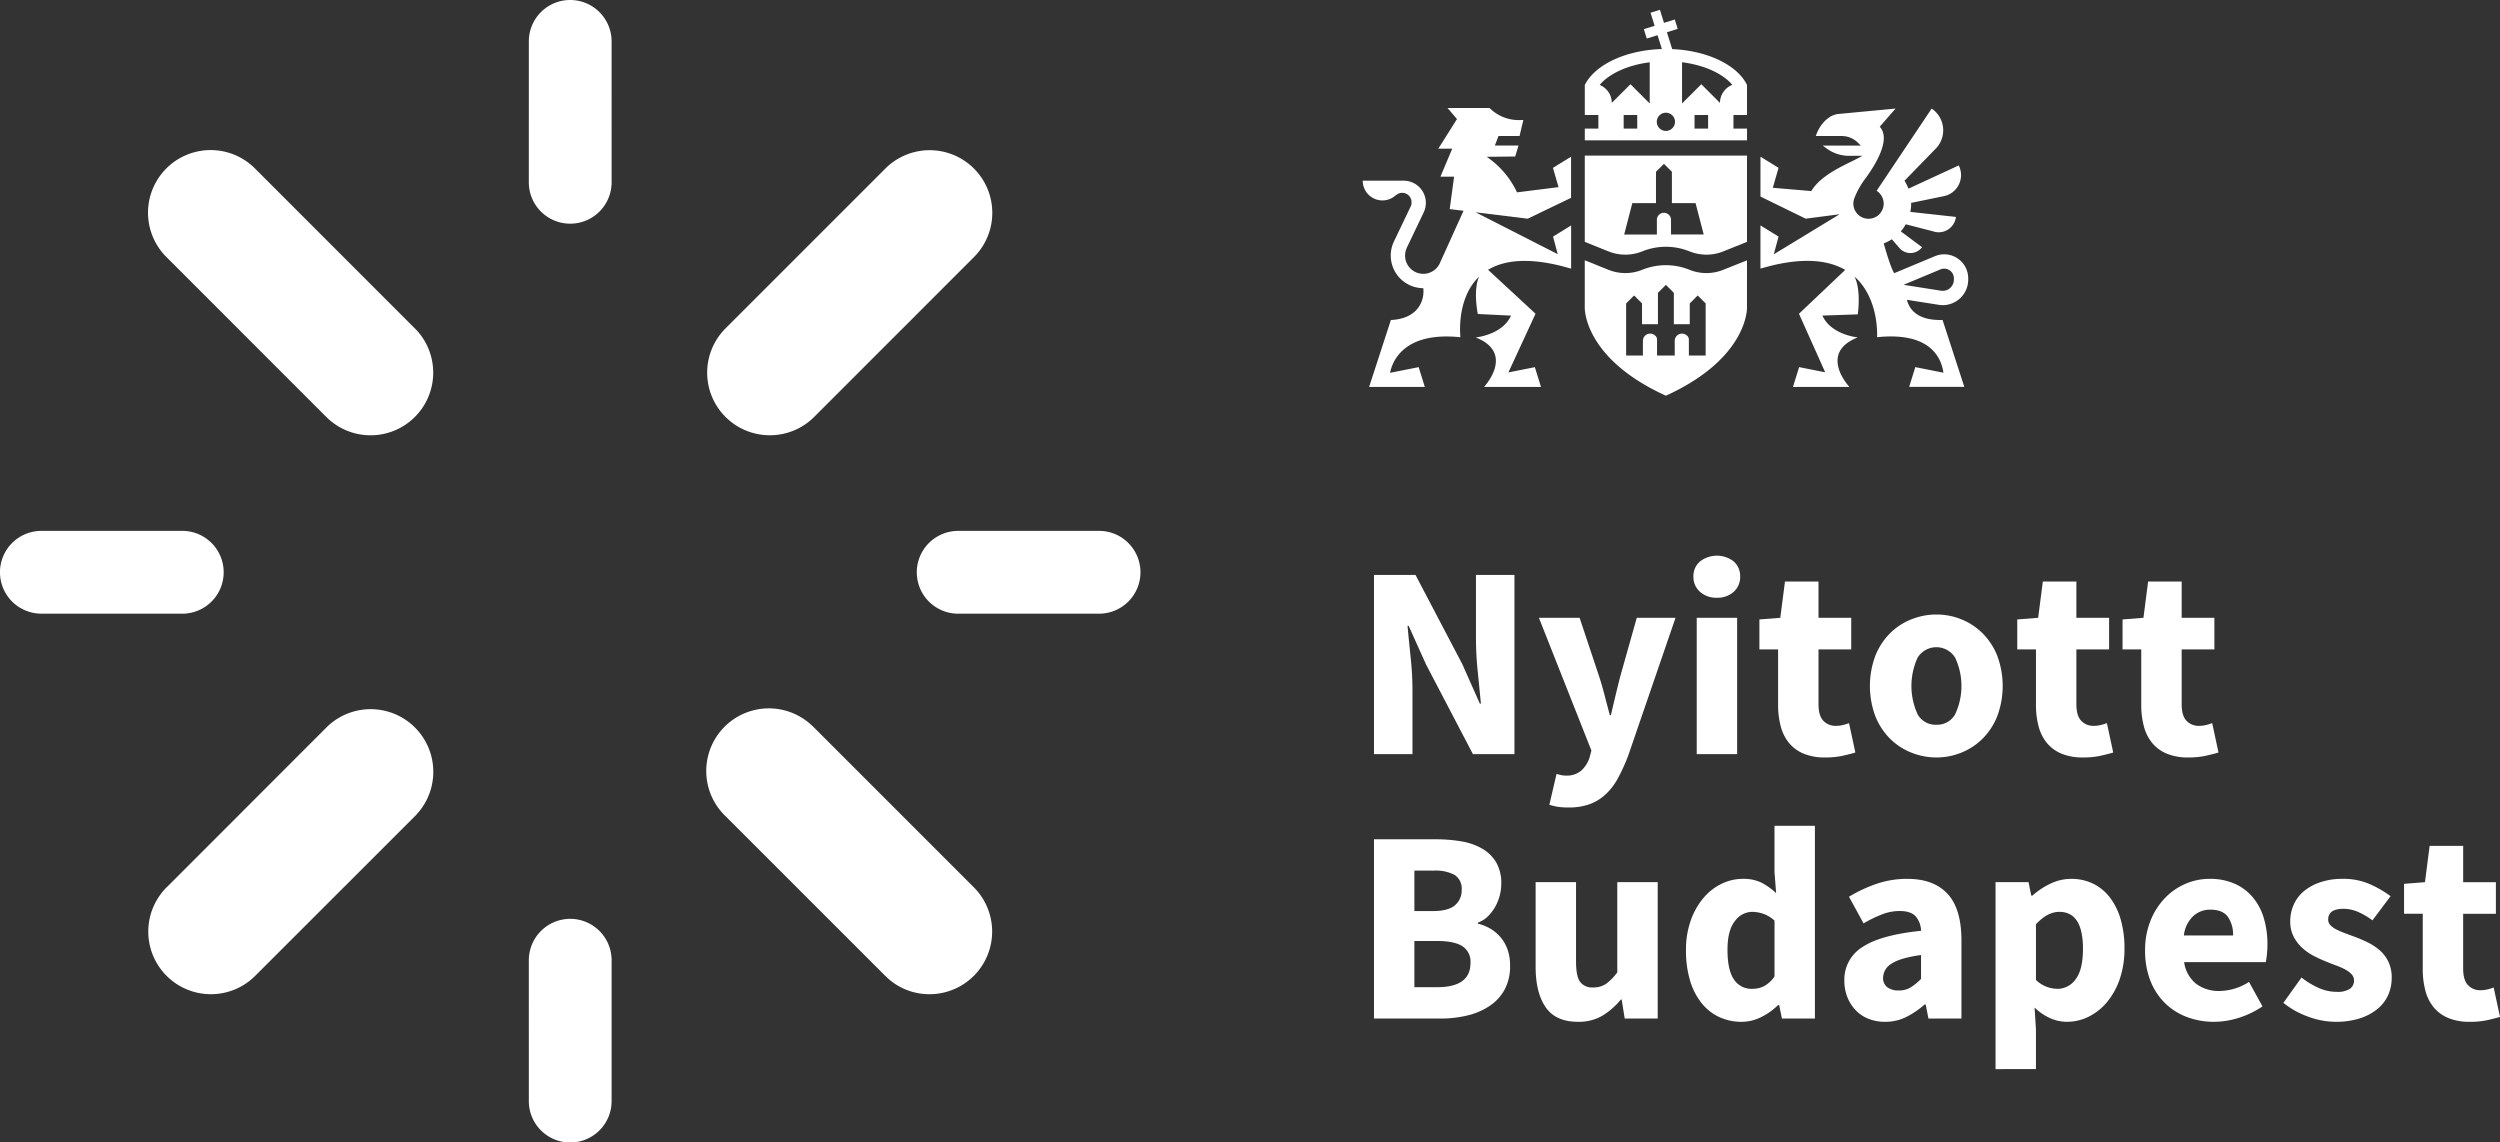
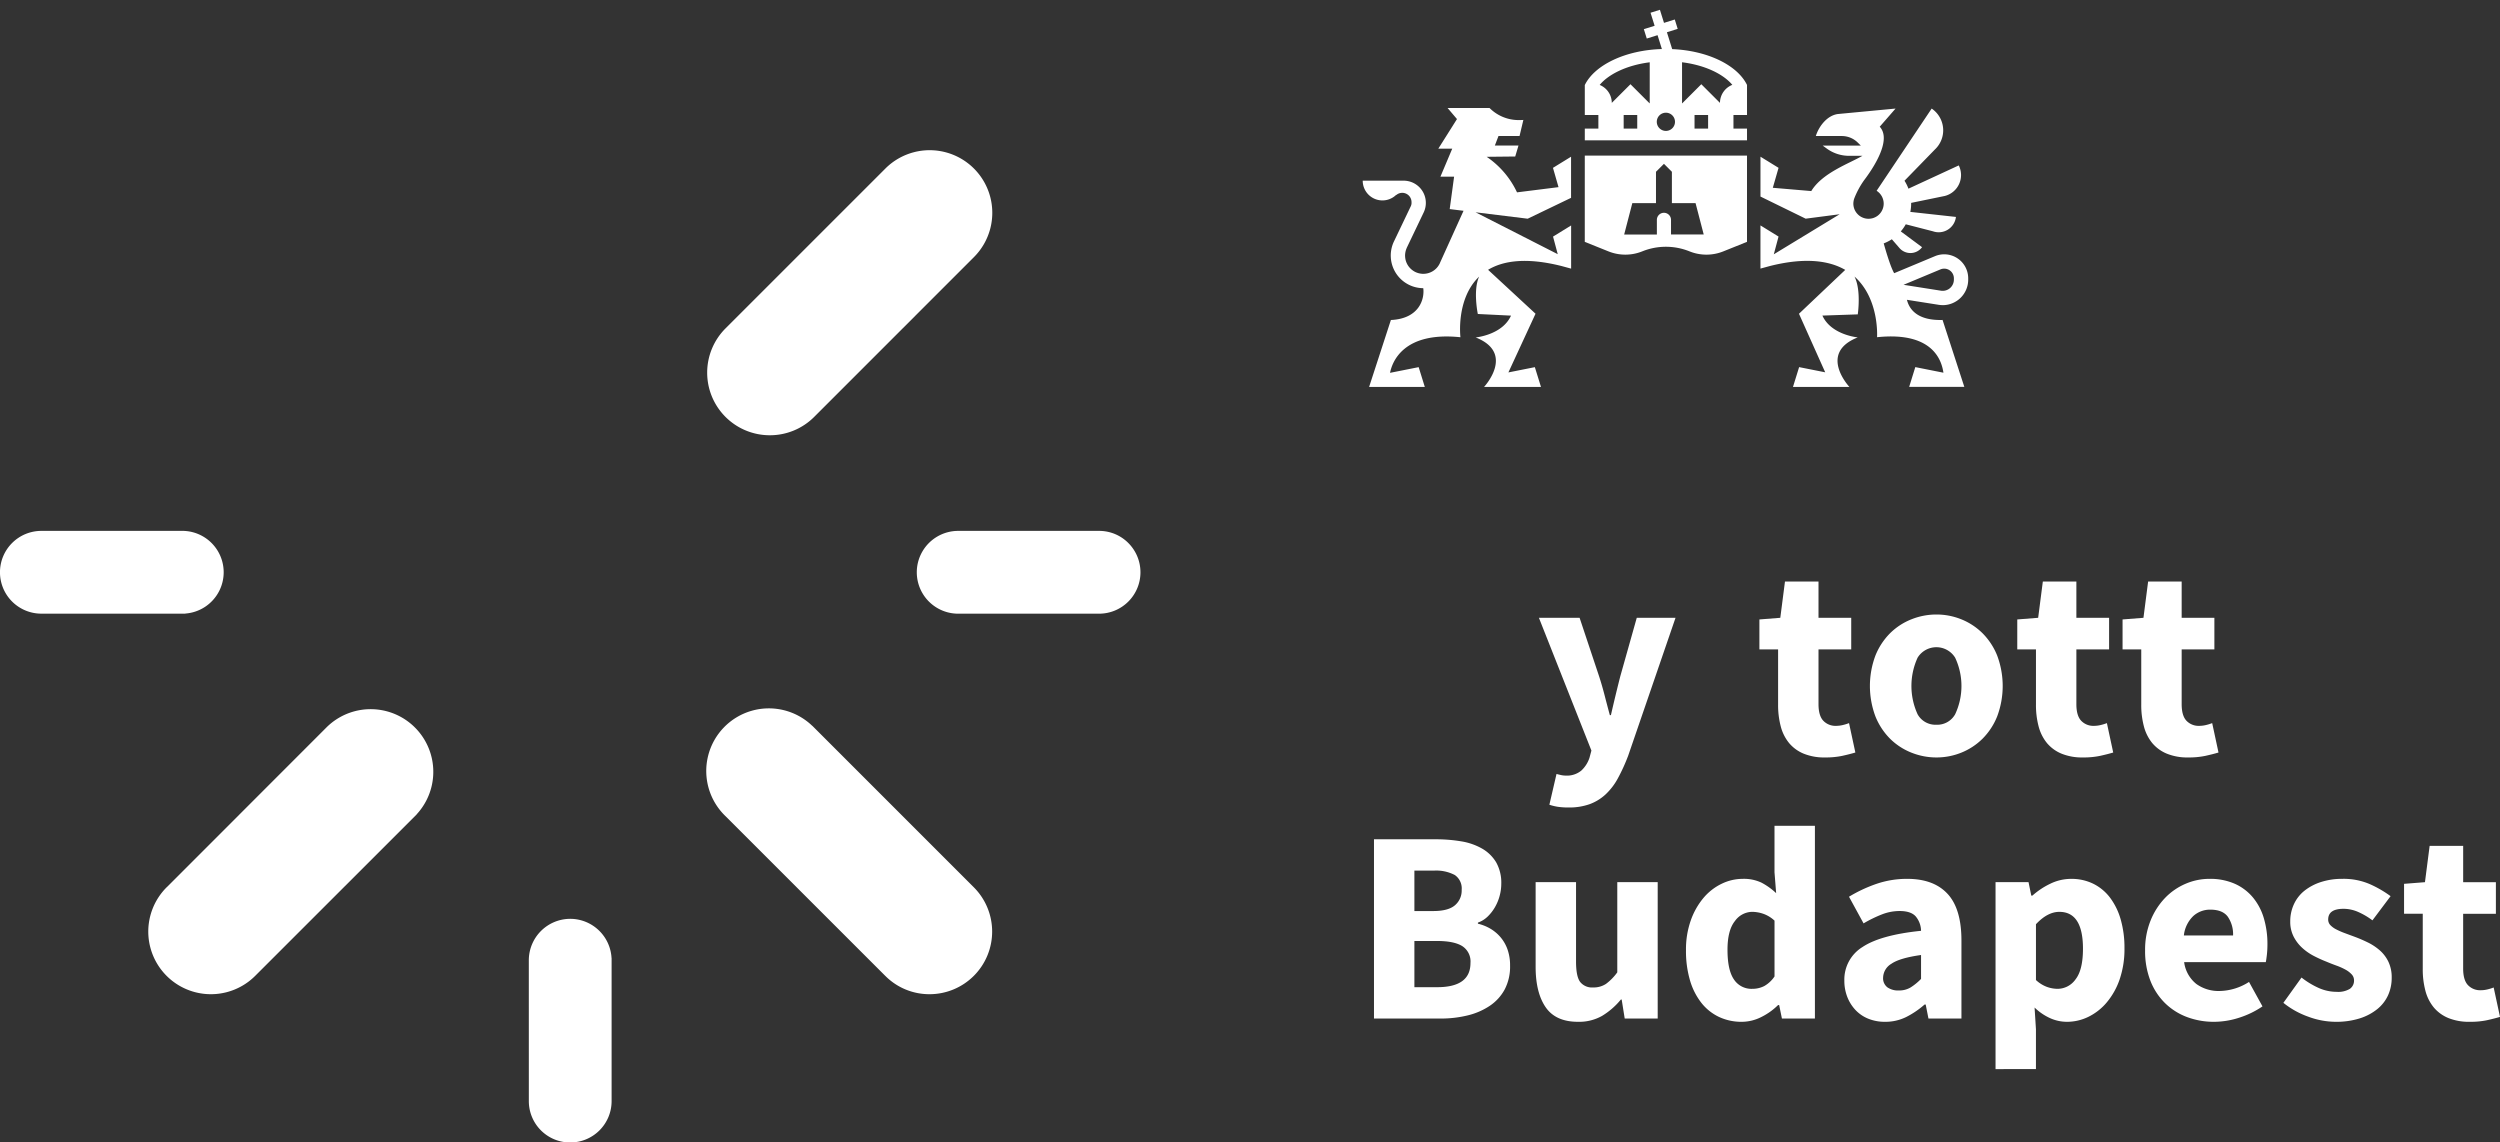
<svg xmlns="http://www.w3.org/2000/svg" width="686.711" height="313.826" viewBox="0 0 686.711 313.826">
  <rect x="0" y="0" width="686.711" height="313.826" fill="#333333" stroke="none" />
  <defs>
    <style>.a{fill:#ffffff;}</style>
  </defs>
  <g transform="translate(-998.31 -1809.726)">
-     <path class="a" d="M1375.722,2016.881v-49.235h11.4l12.837,24.466,4.833,10.874h.3q-.378-3.925-.868-8.759a90.776,90.776,0,0,1-.491-9.212v-17.369h10.572v49.235h-11.4l-12.837-24.542-4.833-10.723h-.3q.376,4.078.868,8.76a87.293,87.293,0,0,1,.49,9.062v17.443Z" />
    <path class="a" d="M1429.185,2031.53a19.588,19.588,0,0,1-2.946-.188,14.55,14.55,0,0,1-2.341-.567l1.963-8.458q.53.151,1.209.3a5.965,5.965,0,0,0,1.284.151,6.226,6.226,0,0,0,4.3-1.359,8.323,8.323,0,0,0,2.266-3.55l.528-1.963-14.423-36.472H1432.2l5.361,16.084q.831,2.568,1.51,5.21t1.436,5.437h.3q.6-2.643,1.247-5.324t1.321-5.323l4.531-16.084h10.647l-12.989,37.832a50.367,50.367,0,0,1-2.831,6.229,17.335,17.335,0,0,1-3.4,4.455,13.074,13.074,0,0,1-4.38,2.681A16.652,16.652,0,0,1,1429.185,2031.53Z" />
-     <path class="a" d="M1469.886,1973.914a6.64,6.64,0,0,1-4.607-1.624,5.366,5.366,0,0,1-1.812-4.19,5.257,5.257,0,0,1,1.812-4.154,7.536,7.536,0,0,1,9.25,0,5.308,5.308,0,0,1,1.775,4.154,5.419,5.419,0,0,1-1.775,4.19A6.608,6.608,0,0,1,1469.886,1973.914Zm-5.513,42.967v-37.454h11.1v37.454Z" />
    <path class="a" d="M1499.637,2017.787a14.921,14.921,0,0,1-5.928-1.058,10.352,10.352,0,0,1-4-2.944,11.971,11.971,0,0,1-2.266-4.569,22.87,22.87,0,0,1-.717-5.928V1988.11h-5.135v-8.231l5.739-.452,1.284-9.968h9.212v9.968h8.987v8.683h-8.987v15.028q0,3.171,1.322,4.568a4.6,4.6,0,0,0,3.511,1.4,7.928,7.928,0,0,0,1.851-.227,12.145,12.145,0,0,0,1.7-.528l1.737,8.08q-1.51.452-3.548.906A22.137,22.137,0,0,1,1499.637,2017.787Z" />
    <path class="a" d="M1530.22,2017.787a18.449,18.449,0,0,1-6.872-1.321,17.44,17.44,0,0,1-5.853-3.814,18.307,18.307,0,0,1-4.04-6.154,23.809,23.809,0,0,1,0-16.688,18.311,18.311,0,0,1,4.04-6.155,17.437,17.437,0,0,1,5.853-3.813,18.449,18.449,0,0,1,6.872-1.321,18.171,18.171,0,0,1,6.834,1.321,17.546,17.546,0,0,1,5.814,3.813,18.325,18.325,0,0,1,4.04,6.155,23.809,23.809,0,0,1,0,16.688,18.321,18.321,0,0,1-4.04,6.154,17.548,17.548,0,0,1-5.814,3.814A18.171,18.171,0,0,1,1530.22,2017.787Zm0-8.986a5.631,5.631,0,0,0,5.134-2.869,18.283,18.283,0,0,0,0-15.556,6.062,6.062,0,0,0-10.307,0,18.654,18.654,0,0,0,0,15.556A5.609,5.609,0,0,0,1530.22,2008.8Z" />
    <path class="a" d="M1570.468,2017.787a14.918,14.918,0,0,1-5.928-1.058,10.355,10.355,0,0,1-4-2.944,11.971,11.971,0,0,1-2.265-4.569,22.871,22.871,0,0,1-.717-5.928V1988.11h-5.135v-8.231l5.739-.452,1.283-9.968h9.213v9.968h8.987v8.683h-8.987v15.028q0,3.171,1.322,4.568a4.6,4.6,0,0,0,3.511,1.4,7.918,7.918,0,0,0,1.85-.227,12.155,12.155,0,0,0,1.7-.528l1.736,8.08q-1.509.452-3.548.906A22.133,22.133,0,0,1,1570.468,2017.787Z" />
    <path class="a" d="M1599.389,2017.787a14.917,14.917,0,0,1-5.928-1.058,10.355,10.355,0,0,1-4-2.944,11.971,11.971,0,0,1-2.265-4.569,22.87,22.87,0,0,1-.717-5.928V1988.11h-5.135v-8.231l5.739-.452,1.283-9.968h9.213v9.968h8.987v8.683h-8.987v15.028q0,3.171,1.321,4.568a4.6,4.6,0,0,0,3.512,1.4,7.919,7.919,0,0,0,1.85-.227,12.16,12.16,0,0,0,1.7-.528l1.736,8.08q-1.509.452-3.548.906A22.134,22.134,0,0,1,1599.389,2017.787Z" />
    <path class="a" d="M1375.722,2089.5v-49.234h16.839a42.035,42.035,0,0,1,7.136.566,17,17,0,0,1,5.739,2,10.686,10.686,0,0,1,3.851,3.775,11.345,11.345,0,0,1,1.4,5.89,12.571,12.571,0,0,1-.454,3.323,12.909,12.909,0,0,1-1.284,3.1,11.677,11.677,0,0,1-2,2.567,7.283,7.283,0,0,1-2.68,1.662v.3a12.422,12.422,0,0,1,3.473,1.4,10.978,10.978,0,0,1,2.794,2.379,10.684,10.684,0,0,1,1.888,3.36,13.239,13.239,0,0,1,.68,4.418,13.447,13.447,0,0,1-1.473,6.493,12.668,12.668,0,0,1-4.077,4.493,18.779,18.779,0,0,1-6.079,2.644,30.763,30.763,0,0,1-7.476.868Zm11.1-29.525h5.21q4.078,0,5.928-1.586a5.292,5.292,0,0,0,1.851-4.229,4.47,4.47,0,0,0-1.888-4.078,11.018,11.018,0,0,0-5.816-1.208h-5.285Zm0,20.917h6.268q9.135,0,9.137-6.646a5.025,5.025,0,0,0-2.266-4.643q-2.265-1.4-6.871-1.4h-6.268Z" />
    <path class="a" d="M1431.752,2090.4q-6.117,0-8.873-4t-2.756-11.1v-23.258h11.1v21.823q0,4.077,1.132,5.588a4.143,4.143,0,0,0,3.549,1.51,6.131,6.131,0,0,0,3.549-.982,14.279,14.279,0,0,0,3.1-3.171v-24.768h11.1V2089.5h-9.061l-.83-5.21h-.227a20.3,20.3,0,0,1-5.173,4.492A12.8,12.8,0,0,1,1431.752,2090.4Z" />
    <path class="a" d="M1476.758,2090.4a14.384,14.384,0,0,1-6.306-1.359,13.58,13.58,0,0,1-4.833-3.889,18.347,18.347,0,0,1-3.1-6.154,28.461,28.461,0,0,1-1.095-8.231,23.905,23.905,0,0,1,1.322-8.231,19.875,19.875,0,0,1,3.474-6.154,15.044,15.044,0,0,1,4.983-3.89,13.235,13.235,0,0,1,5.777-1.358,11.29,11.29,0,0,1,5.21,1.056,18.489,18.489,0,0,1,4,2.87l-.453-5.739v-12.761h11.1V2089.5h-9.062l-.755-3.7h-.3a17.6,17.6,0,0,1-4.606,3.285A11.894,11.894,0,0,1,1476.758,2090.4Zm2.869-9.061a7.1,7.1,0,0,0,3.285-.755,8.325,8.325,0,0,0,2.831-2.644v-15.329a8.862,8.862,0,0,0-3.1-1.887,9.767,9.767,0,0,0-3.095-.529,5.932,5.932,0,0,0-4.683,2.53q-2.037,2.531-2.038,7.891,0,5.589,1.774,8.155A5.747,5.747,0,0,0,1479.627,2081.342Z" />
    <path class="a" d="M1516.1,2090.4a11.94,11.94,0,0,1-4.644-.868,9.919,9.919,0,0,1-3.512-2.417,11.144,11.144,0,0,1-2.227-3.587,12.174,12.174,0,0,1-.793-4.455,10.489,10.489,0,0,1,4.983-9.213q4.984-3.321,16.085-4.455a6.327,6.327,0,0,0-1.472-3.964q-1.323-1.473-4.418-1.472a13.355,13.355,0,0,0-4.8.906,34.828,34.828,0,0,0-5.1,2.491l-4-7.324a39.234,39.234,0,0,1,7.59-3.55,25.8,25.8,0,0,1,8.419-1.358q7.25,0,11.063,4.115t3.814,12.8V2089.5h-9.062l-.756-3.851h-.3a23.984,23.984,0,0,1-5.06,3.436A12.833,12.833,0,0,1,1516.1,2090.4Zm3.775-8.608a6.1,6.1,0,0,0,3.247-.831,15.843,15.843,0,0,0,2.87-2.341v-6.569q-5.891.831-8.155,2.416a4.562,4.562,0,0,0-2.266,3.775,3.12,3.12,0,0,0,1.17,2.682A5.138,5.138,0,0,0,1519.875,2081.795Z" />
    <path class="a" d="M1546.455,2103.392v-51.349h9.062l.755,3.7h.3a20.93,20.93,0,0,1,4.947-3.284,13.045,13.045,0,0,1,5.7-1.321,13.5,13.5,0,0,1,6.116,1.358,13.031,13.031,0,0,1,4.606,3.852,18.286,18.286,0,0,1,2.908,6,28.013,28.013,0,0,1,1.019,7.816,25.671,25.671,0,0,1-1.321,8.57,19.819,19.819,0,0,1-3.549,6.343,15.434,15.434,0,0,1-5.06,3.965,13.376,13.376,0,0,1-5.852,1.359,11.3,11.3,0,0,1-4.682-1.019,14.943,14.943,0,0,1-4.228-2.907l.377,5.965v10.95Zm17.066-22.05a6.065,6.065,0,0,0,4.909-2.606q2.038-2.6,2.039-8.42,0-10.117-6.494-10.118-3.247,0-6.419,3.4v15.329a9.029,9.029,0,0,0,3.02,1.888A8.869,8.869,0,0,0,1563.521,2081.342Z" />
    <path class="a" d="M1606.488,2090.4a20.868,20.868,0,0,1-7.476-1.321,17.2,17.2,0,0,1-6.041-3.852,17.59,17.59,0,0,1-4-6.154,22.424,22.424,0,0,1-1.435-8.306,21.313,21.313,0,0,1,1.51-8.194,19.4,19.4,0,0,1,3.965-6.191,17.224,17.224,0,0,1,5.626-3.89,16.527,16.527,0,0,1,6.569-1.358,16.727,16.727,0,0,1,6.985,1.358,13.8,13.8,0,0,1,4.984,3.776,16.022,16.022,0,0,1,2.983,5.7,24.831,24.831,0,0,1,.982,7.135,25.9,25.9,0,0,1-.152,2.87q-.151,1.359-.3,2.039h-22.428a9.177,9.177,0,0,0,3.36,6,10.44,10.44,0,0,0,6.381,1.924,15.419,15.419,0,0,0,8.08-2.491l3.7,6.721a24.606,24.606,0,0,1-6.381,3.1A22.452,22.452,0,0,1,1606.488,2090.4Zm-8.306-23.711H1611.7a8.5,8.5,0,0,0-1.434-5.134q-1.436-1.964-4.833-1.964a6.866,6.866,0,0,0-4.644,1.737A8.716,8.716,0,0,0,1598.182,2066.692Z" />
    <path class="a" d="M1639.864,2090.4a21.877,21.877,0,0,1-7.589-1.434,23.356,23.356,0,0,1-6.758-3.777l4.984-6.947a22.409,22.409,0,0,0,4.908,2.945,12.168,12.168,0,0,0,4.757.982,6.211,6.211,0,0,0,3.625-.83,2.733,2.733,0,0,0,1.133-2.341,2.372,2.372,0,0,0-.643-1.624,6.557,6.557,0,0,0-1.736-1.321,17.26,17.26,0,0,0-2.454-1.095q-1.359-.49-2.794-1.095a35.162,35.162,0,0,1-3.474-1.586,14.644,14.644,0,0,1-3.172-2.227,10.9,10.9,0,0,1-2.34-3.1,8.926,8.926,0,0,1-.907-4.115,11.129,11.129,0,0,1,1.02-4.757,10.178,10.178,0,0,1,2.907-3.7,14.331,14.331,0,0,1,4.531-2.379,18.829,18.829,0,0,1,5.89-.868,18.143,18.143,0,0,1,7.552,1.471,30.373,30.373,0,0,1,5.663,3.286l-4.984,6.645a19.668,19.668,0,0,0-4-2.341,10.023,10.023,0,0,0-3.926-.831q-4.23,0-4.229,2.946a2.17,2.17,0,0,0,.605,1.547,5.949,5.949,0,0,0,1.623,1.171,20.567,20.567,0,0,0,2.341,1.019q1.32.492,2.756,1.019,1.812.679,3.587,1.548a14.929,14.929,0,0,1,3.247,2.153,9.841,9.841,0,0,1,2.378,3.133,9.948,9.948,0,0,1,.907,4.418,11.513,11.513,0,0,1-.982,4.757,10.467,10.467,0,0,1-2.945,3.814,14.7,14.7,0,0,1-4.832,2.567A21.3,21.3,0,0,1,1639.864,2090.4Z" />
    <path class="a" d="M1676.714,2090.4a14.939,14.939,0,0,1-5.928-1.057,10.351,10.351,0,0,1-4-2.945,11.944,11.944,0,0,1-2.265-4.569,22.823,22.823,0,0,1-.718-5.928v-15.177h-5.135V2052.5l5.739-.452,1.284-9.968h9.212v9.968h8.987v8.684H1674.9v15.027q0,3.171,1.322,4.568a4.6,4.6,0,0,0,3.511,1.4,7.868,7.868,0,0,0,1.851-.227,12.135,12.135,0,0,0,1.7-.528l1.738,8.08q-1.512.453-3.549.906A22.137,22.137,0,0,1,1676.714,2090.4Z" />
    <path class="a" d="M1446.683,1865.526h6.5v-8.615l2.187-2.183,2.183,2.183v8.615h6.5l2.24,8.613h-8.982v-4.064a1.942,1.942,0,0,0-3.883,0v4.064h-8.983Zm-13.06,10.634,6.491,2.611a12.411,12.411,0,0,0,9.282.007l.02-.007a17.3,17.3,0,0,1,12.975,0,12.4,12.4,0,0,0,9.3,0l6.494-2.611v-23.694h-44.558Z" />
-     <path class="a" d="M1466.826,1907.39h-4.61V1903a1.391,1.391,0,0,0-.565-1.125,1.99,1.99,0,0,0-3.319,1.454v4.063h-4.856V1903a1.4,1.4,0,0,0-.562-1.125,1.993,1.993,0,0,0-3.324,1.454v4.063h-4.609v-14.322l2.183-2.186,2.186,2.186v5.706h4.367v-8.614l2.187-2.183,2.183,2.183v8.614h4.373v-5.706l2.18-2.186,2.186,2.186Zm11.354-26.169-6.493,2.61a12.4,12.4,0,0,1-9.3,0,17.312,17.312,0,0,0-12.975,0l-.02.008a12.416,12.416,0,0,1-9.282-.008l-6.491-2.61v13.045s-.386,13.842,22.279,24.153c22.664-10.311,22.278-24.153,22.278-24.153Z" />
    <path class="a" d="M1470.759,1837.985l-5.128-5.126-5.239,5.241h-.05v-11.272c6.568.817,11.475,3.386,13.809,6.206a5.335,5.335,0,0,0-3.392,4.951m-3.26,7.059h-3.727v-3.723h3.727Zm-11.595.642a2.5,2.5,0,1,1,2.5-2.5,2.5,2.5,0,0,1-2.5,2.5m-4.441-7.586h-.05l-5.239-5.241-5.13,5.128a5.339,5.339,0,0,0-3.325-4.929c2.317-2.816,7.2-5.39,13.744-6.22Zm-3.429,6.944h-3.728v-3.723h3.728Zm9.6-21.826-1.449-4.635,2.961-.925-.8-2.577-2.961.925-1.121-3.587-2.576.805,1.121,3.587-2.961.925.805,2.577,2.961-.925,1.19,3.81c-10.051.291-18.484,4.39-21.173,9.887v8.236h3.729v3.723h-3.729v3.225h44.558v-3.225h-3.724v-3.723h3.724v-8.264c-2.639-5.4-10.747-9.421-20.55-9.839" />
    <path class="a" d="M1521.181,1887.957l10.146-4.234a2.66,2.66,0,0,1,3.685,2.455v.36a3.076,3.076,0,0,1-3.554,3.039Zm10.759,5.591a7.011,7.011,0,0,0,7.006-7.01v-.36a6.594,6.594,0,0,0-9.134-6.086l-11.2,4.675c-1.016-1.7-2.375-6.391-2.874-8.185a11.726,11.726,0,0,0,2.233-1.136l2.093,2.413a3.983,3.983,0,0,0,6.208-.237l-5.843-4.335a11.718,11.718,0,0,0,1.368-1.951l7.464,1.925a4.776,4.776,0,0,0,6.317-3.948l-12.53-1.381a11.743,11.743,0,0,0,.226-2.282c0-.065-.005-.129-.007-.194l9.238-1.9a5.919,5.919,0,0,0,3.844-8.393l-13.818,6.39a11.691,11.691,0,0,0-1.085-2.183l8.368-8.6a7.218,7.218,0,0,0-.905-11.221l-15.12,22.582h0a4.039,4.039,0,0,1,.39.283c.045.036.086.076.129.114.077.067.152.135.223.208.051.051.1.1.147.159s.111.129.164.2.1.13.146.2.08.121.119.183c.048.079.1.157.138.239.027.051.051.1.076.156.045.1.092.192.13.292.008.02.013.042.02.062a4.126,4.126,0,0,1,.213.832c0,.027.008.053.012.079h0a4.228,4.228,0,0,1,.036.519c0,.126-.008.249-.019.372a4.159,4.159,0,0,1-.088.552h0c-.014.063-.031.126-.049.189a4.109,4.109,0,0,1-.413.981l-.034.056a4.138,4.138,0,0,1-.713.883l-.065.059a4.1,4.1,0,0,1-.431.345l-.007,0a4.143,4.143,0,0,1-.478.28l-.052.025-.053.025a4.189,4.189,0,0,1-.5.2l-.015.005h0a4.092,4.092,0,0,1-.543.126q-.066.012-.135.021a4.14,4.14,0,0,1-.572.044,4.2,4.2,0,0,1-.437-.023c-.019,0-.038-.007-.057-.009-.126-.015-.25-.033-.372-.059l-.019-.005a4.194,4.194,0,0,1-.94-.329c-.043-.021-.087-.041-.13-.063h0a4.266,4.266,0,0,1-.4-.243c-.1-.067-.194-.14-.286-.214l-.021-.018a3.547,3.547,0,0,1-.43-.418c-.046-.052-.094-.1-.137-.154l-.014-.02a4.145,4.145,0,0,1-.925-2.615,4.3,4.3,0,0,1,.038-.535l0-.015c0-.019.011-.042.014-.062a4.05,4.05,0,0,1,.2-.811,23.119,23.119,0,0,1,2.687-4.975c.52-.685,1.166-1.578,1.829-2.592l.006-.009h0c2.461-3.768,5.149-9.223,2.471-12.117l4.349-4.987-15.85,1.5c-2.871.386-5.168,3.245-6.054,6.044h7.14a6.235,6.235,0,0,1,4.357,1.775l.865.847h-10.482l1.119.816a10.429,10.429,0,0,0,6.142,2h3.654c-3.61,2.114-11.009,4.672-14.042,9.681l-10.566-.9,1.577-5.481-4.968-3.06v10.948l12.418,6.077,9.332-1.217-18.086,11,1.3-4.873-4.968-3.06v11.861l2.594-.707c9.78-2.456,16.323-1.465,20.695,1.064l-12.707,12.05,7.206,16.083-7.167-1.426-1.687,5.437h15.495s-8.68-9.27,2.3-13.6c0,0-7.318-.667-9.715-5.994l9.715-.333s1-6.635-.9-10.389c6.9,6.14,6.2,16.661,6.2,16.661,15.72-1.642,17.794,6.824,18.232,9.751l-7.728-1.538-1.687,5.437h15.154l-5.976-18.388c-6.692.21-9.106-2.739-9.789-5.536l8.733,1.377a6.977,6.977,0,0,0,1.095.086" />
    <path class="a" d="M1417.944,1869.8l11.911-5.729v-11.3l-4.968,3.06,1.524,5.3-11.4,1.431a24.247,24.247,0,0,0-8.338-9.765l7.846-.083.893-3.005h-6.491l1-2.623h5.784l1.047-4.412c-.239.016-1.039.037-1.282.037a11.284,11.284,0,0,1-8-3.315h-11.528l2.576,3.033-5.123,8.131h3.826l-3.245,7.686h3.753l-1.208,8.913,3.8.467-6.39,14.121a5.015,5.015,0,0,1-.244.538l-.006.013h0a5,5,0,0,1-4.393,2.642l-.038.01c-.138,0-.272-.018-.408-.03-.037,0-.074,0-.11-.007-.111-.013-.219-.031-.327-.05-.089-.016-.178-.033-.265-.053s-.172-.041-.257-.066c-.117-.034-.231-.073-.344-.114-.059-.022-.119-.041-.177-.065a5.037,5.037,0,0,1-.507-.243c-.021-.011-.04-.025-.061-.037a4.9,4.9,0,0,1-.432-.277l-.095-.071a5.139,5.139,0,0,1-.4-.334l-.038-.035a4.987,4.987,0,0,1-1.48-2.707c-.008-.044-.013-.088-.02-.133-.021-.133-.039-.267-.049-.4-.008-.089-.011-.178-.014-.267,0-.041-.006-.081-.006-.123s.006-.1.008-.147c0-.108.006-.216.016-.324.006-.066.017-.132.026-.2a5.01,5.01,0,0,1,.328-1.238c.009-.02.016-.041.025-.062.031-.074.055-.151.09-.224l4.619-9.661a6.1,6.1,0,0,0-5.5-8.727h-11.245a5.417,5.417,0,0,0,9.149,3.934h.077a2.546,2.546,0,0,1,4.18,1.967c0,.01,0,.019,0,.029a2.143,2.143,0,0,1-.206,1.1l-4.619,9.661a8.971,8.971,0,0,0,8.052,12.84c.389,2.9-1.033,8.381-8.895,8.739l-5.983,18.387h15.3l-1.687-5.438-7.863,1.566c.566-2.9,3.575-11.422,19.337-9.779,0,0-1.288-10.518,5.14-16.658-1.731,3.726-.364,10.272-.364,10.272l9.117.45c-2.392,5.326-9.712,5.992-9.712,5.992,10.978,4.325,2.3,13.6,2.3,13.6h15.644l-1.687-5.438-7.266,1.447,7.455-16.124-13.035-12.064c4.146-2.5,10.494-3.469,20.174-1.04l2.636.718v-11.862l-4.968,3.061,1.292,4.831-22.571-11.505Z" />
-     <path class="a" d="M1068.406,1856.062h0a17.2,17.2,0,0,0-24.471,24.182l43.988,44a17.206,17.206,0,0,0,24.85-23.794Z" />
    <path class="a" d="M1221.442,2009.091h-.027a17.2,17.2,0,0,0-23.812,24.829l43.769,43.755.205.2a17.064,17.064,0,0,0,12.058,4.944h0a17.205,17.205,0,0,0,12.165-29.369Z" />
    <path class="a" d="M1209.773,1929.283a17.164,17.164,0,0,0,12.167-5.027l43.859-43.867a17.2,17.2,0,0,0-24.25-24.405l-43.926,43.923a17.193,17.193,0,0,0,12.15,29.376Z" />
    <path class="a" d="M1087.937,2009.586l-43.689,43.717-.168.151a17.2,17.2,0,1,0,24.325,24.327l44.368-44.355v-.03a17.206,17.206,0,0,0-24.836-23.81Z" />
-     <path class="a" d="M1154.94,1809.726h-.007a11.359,11.359,0,0,0-11.359,11.1l-.007,38.951a11.371,11.371,0,0,0,22.719.743l.026-.027-.005-39.4A11.383,11.383,0,0,0,1154.94,1809.726Z" />
    <path class="a" d="M1154.937,2062.114a11.4,11.4,0,0,0-11.37,11.37l.006,38.6-.005.2.006.038a11.355,11.355,0,0,0,11.354,11.229h.018a11.368,11.368,0,0,0,11.363-11.367V2072.92l-.017-.023A11.385,11.385,0,0,0,1154.937,2062.114Z" />
    <path class="a" d="M1308.243,1958.88a11.284,11.284,0,0,0-7.911-3.327l-38.814,0a11.371,11.371,0,1,0-.015,22.743l38.7,0h.009a11.37,11.37,0,0,0,8.035-19.409Z" />
    <path class="a" d="M1049.218,1978.26a11.372,11.372,0,0,0-.843-22.713l-38.7.006a11.368,11.368,0,0,0-.006,22.736h.006l39.513.005Z" />
  </g>
</svg>